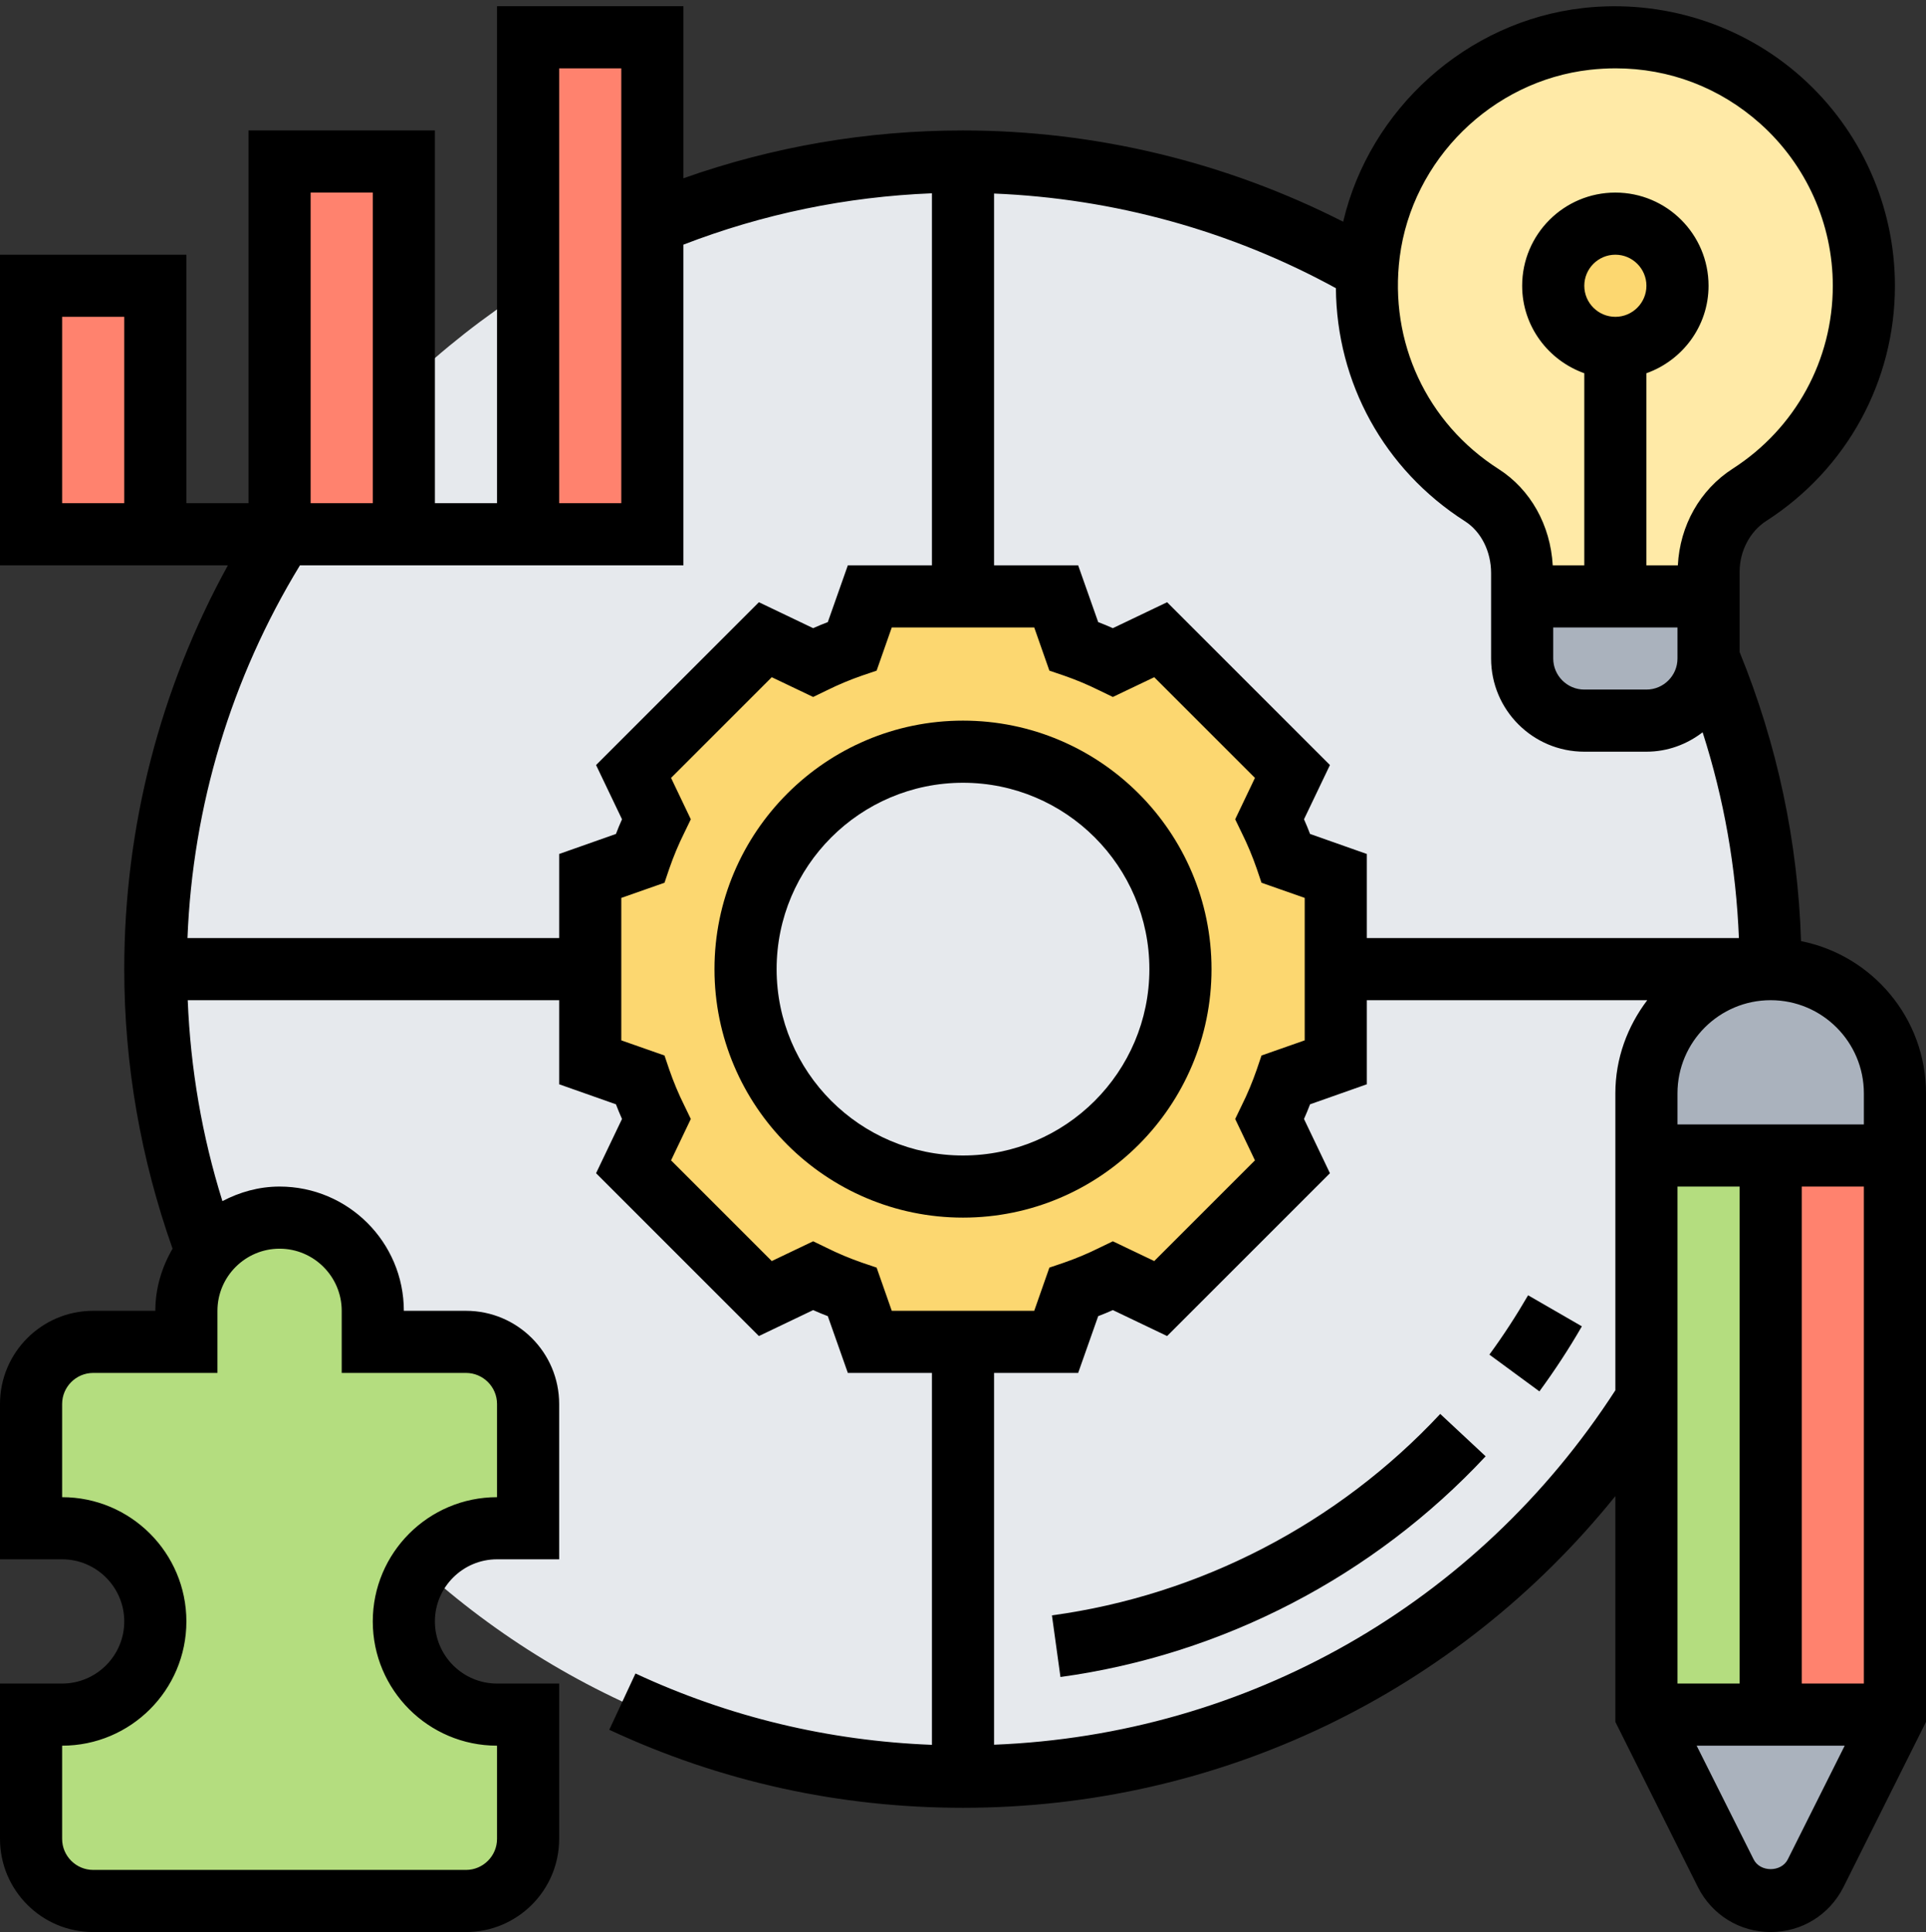
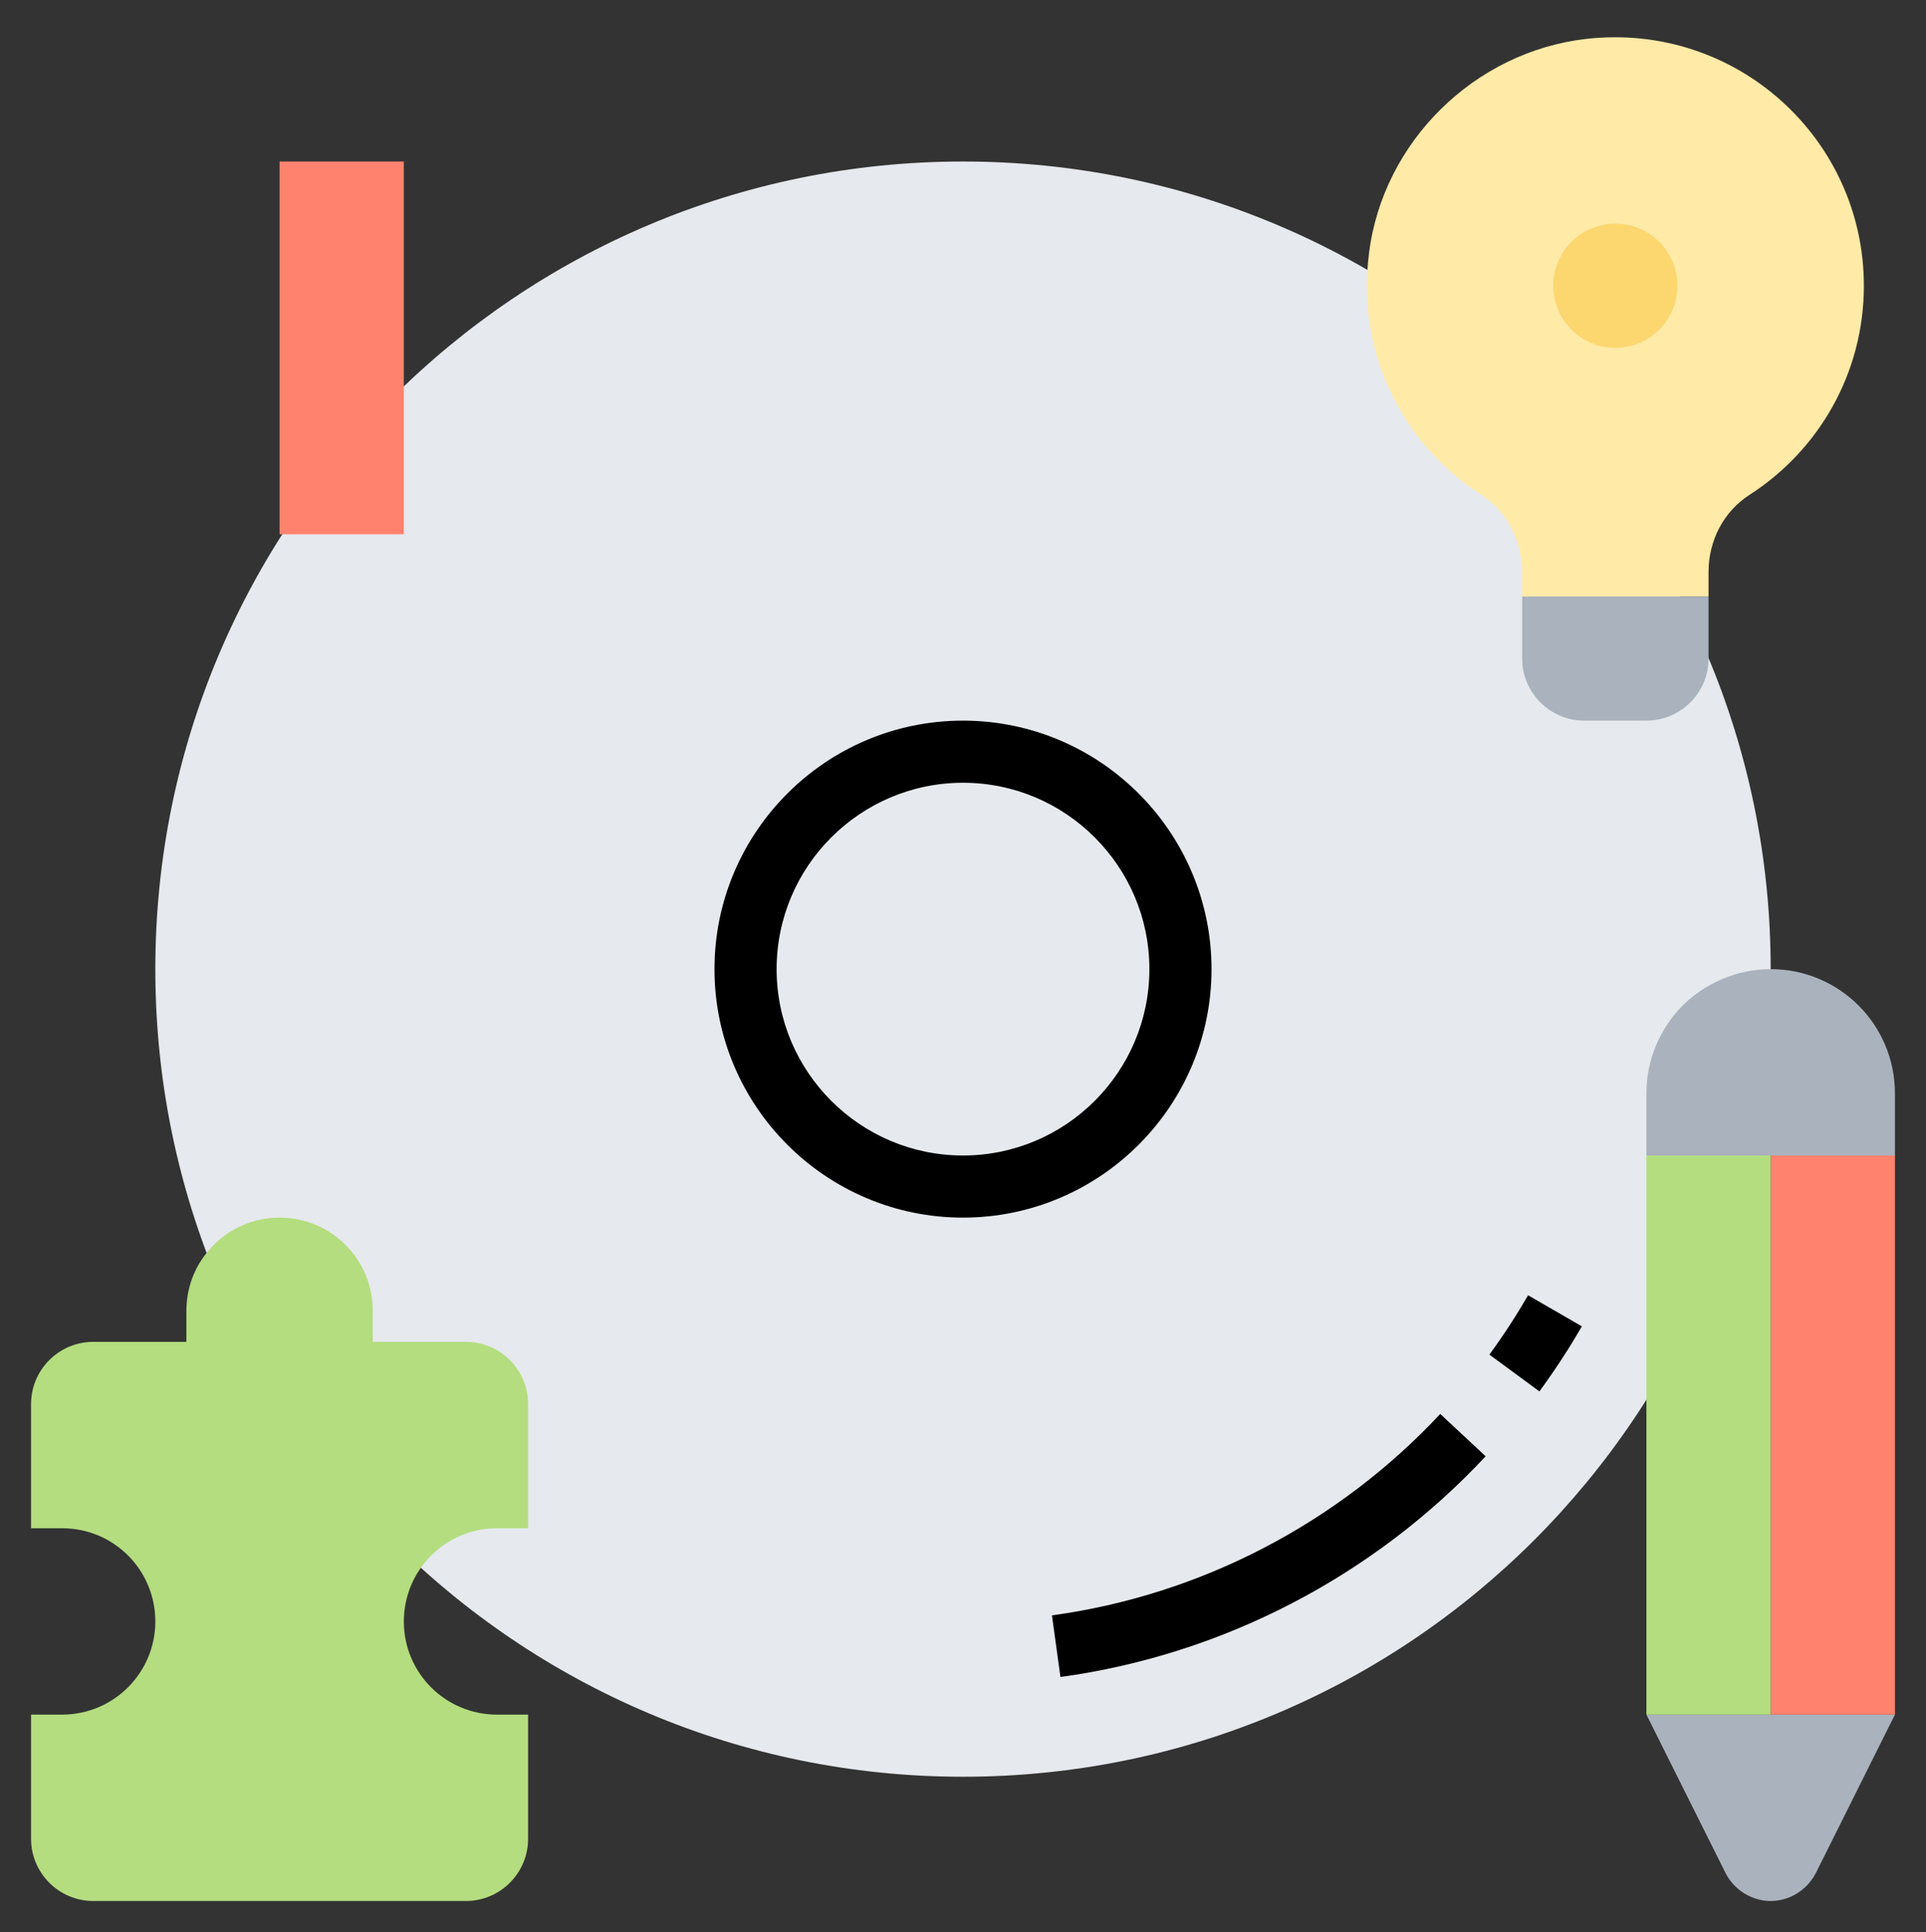
<svg xmlns="http://www.w3.org/2000/svg" height="62.2" preserveAspectRatio="xMidYMid meet" version="1.0" viewBox="0.0 -0.2 62.0 62.2" width="62.0" zoomAndPan="magnify">
  <rect x="0.0" y="-0.2" width="62.0" height="62.2" fill="#333333" stroke="none" />
  <g>
    <g id="change1_1">
      <path d="M 57 31 C 57 45.359 45.359 57 31 57 C 16.641 57 5 45.359 5 31 C 5 16.641 16.641 5 31 5 C 45.359 5 57 16.641 57 31" fill="#e6e9ed" />
    </g>
    <g id="change2_1">
-       <path d="M 21 6.988 L 21 17 L 17 17 L 17 1 L 21 1 L 21 6.988" fill="#ff826e" />
-     </g>
+       </g>
    <g id="change2_2">
      <path d="M 13 5 L 13 17 L 9 17 L 9 5 L 13 5" fill="#ff826e" />
    </g>
    <g id="change2_3">
-       <path d="M 5 9 L 5 17 L 1 17 L 1 9 L 5 9" fill="#ff826e" />
-     </g>
+       </g>
    <g id="change3_1">
      <path d="M 17 55 L 17 59 C 17 60.102 16.102 61 15 61 L 3 61 C 1.898 61 1 60.102 1 59 L 1 55 L 2 55 C 2.832 55 3.582 54.66 4.121 54.121 C 4.66 53.582 5 52.832 5 52 C 5 50.34 3.66 49 2 49 L 1 49 L 1 45 C 1 43.898 1.898 43 3 43 L 6 43 L 6 42 C 6 41.301 6.238 40.648 6.648 40.141 C 6.719 40.051 6.801 39.961 6.879 39.879 C 7.418 39.34 8.168 39 9 39 C 10.66 39 12 40.34 12 42 L 12 43 L 15 43 C 16.102 43 17 43.898 17 45 L 17 49 L 16 49 C 15.168 49 14.418 49.34 13.879 49.879 C 13.34 50.418 13 51.168 13 52 C 13 53.66 14.34 55 16 55 L 17 55" fill="#b4dd7f" />
    </g>
    <g id="change4_1">
      <path d="M 61 35 L 61 37 L 53 37 L 53 35 C 53 33.898 53.449 32.898 54.168 32.168 C 54.891 31.461 55.879 31.012 56.969 31 L 57 31 C 59.211 31 61 32.789 61 35" fill="#aab2bd" />
    </g>
    <g id="change4_2">
      <path d="M 61 55 L 58.449 60.109 C 58.168 60.648 57.609 61 57 61 C 56.391 61 55.832 60.648 55.551 60.109 L 53 55 L 61 55" fill="#aab2bd" />
    </g>
    <g id="change2_4">
      <path d="M 61 37 L 61 55 L 57 55 L 57 37 L 61 37" fill="#ff826e" />
    </g>
    <g id="change3_2">
      <path d="M 57 37 L 57 55 L 53 55 L 53 37 L 57 37" fill="#b4dd7f" />
    </g>
    <g id="change4_3">
      <path d="M 55 19 L 55 21 C 55 22.102 54.102 23 53 23 L 51 23 C 49.898 23 49 22.102 49 21 L 49 19 L 55 19" fill="#aab2bd" />
    </g>
    <g id="change5_1">
      <path d="M 55 18.211 L 55 19 L 49 19 L 49 18.25 C 49 17.25 48.539 16.281 47.699 15.738 C 45.332 14.238 43.82 11.52 44.02 8.469 C 44.031 8.301 44.051 8.129 44.07 7.949 C 44.52 4.359 47.469 1.461 51.07 1.051 C 55.898 0.512 60 4.27 60 9 C 60 11.832 58.531 14.309 56.32 15.73 C 55.48 16.27 55 17.211 55 18.211" fill="#ffeaa7" />
    </g>
    <g id="change6_1">
      <path d="M 52 7 C 53.102 7 54 7.898 54 9 C 54 10.102 53.102 11 52 11 C 50.898 11 50 10.102 50 9 C 50 7.898 50.898 7 52 7" fill="#fcd770" />
    </g>
    <g id="change6_2">
-       <path d="M 38 31 C 38 27.129 34.871 24 31 24 C 27.129 24 24 27.129 24 31 C 24 34.871 27.129 38 31 38 C 34.871 38 38 34.871 38 31 Z M 43 31 L 43 34 L 41.398 34.57 C 41.25 35 41.07 35.418 40.871 35.832 L 41.609 37.359 L 37.359 41.609 L 35.832 40.871 C 35.418 41.07 35 41.25 34.57 41.398 L 34 43 L 28 43 L 27.43 41.398 C 27 41.25 26.582 41.07 26.168 40.871 L 24.641 41.609 L 20.391 37.359 L 21.129 35.832 C 20.93 35.418 20.75 35 20.602 34.57 L 19 34 L 19 28 L 20.602 27.43 C 20.75 27 20.93 26.582 21.129 26.168 L 20.391 24.641 L 24.641 20.391 L 26.168 21.129 C 26.582 20.93 27 20.75 27.43 20.602 L 28 19 L 34 19 L 34.57 20.602 C 35 20.75 35.418 20.93 35.832 21.129 L 37.359 20.391 L 41.609 24.641 L 40.871 26.168 C 41.07 26.582 41.25 27 41.398 27.43 L 43 28 L 43 31" fill="#fcd770" />
-     </g>
+       </g>
    <g id="change7_1">
      <path d="M 31 37 C 27.691 37 25 34.309 25 31 C 25 27.691 27.691 25 31 25 C 34.309 25 37 27.691 37 31 C 37 34.309 34.309 37 31 37 Z M 39 31 C 39 26.59 35.41 23 31 23 C 26.59 23 23 26.59 23 31 C 23 35.41 26.59 39 31 39 C 35.41 39 39 35.41 39 31" fill="inherit" />
    </g>
    <g id="change7_2">
-       <path d="M 57.551 59.66 C 57.344 60.078 56.656 60.082 56.449 59.656 L 54.617 56 L 59.383 56 Z M 32 55.969 L 32 44 L 34.707 44 L 35.352 42.172 C 35.508 42.113 35.668 42.047 35.824 41.977 L 37.57 42.812 L 42.812 37.57 L 41.977 35.824 C 42.047 35.668 42.113 35.508 42.172 35.352 L 44 34.707 L 44 32 L 53.027 32 C 52.391 32.84 52 33.871 52 35 L 52 44.559 C 47.547 51.445 40.148 55.648 32 55.969 Z M 28.219 40.609 L 27.758 40.453 C 27.375 40.32 26.988 40.16 26.613 39.973 L 26.176 39.762 L 24.844 40.398 L 21.602 37.156 L 22.238 35.824 L 22.027 35.387 C 21.84 35.012 21.68 34.625 21.547 34.242 L 21.391 33.781 L 20 33.293 L 20 28.707 L 21.391 28.219 L 21.547 27.758 C 21.68 27.375 21.84 26.988 22.027 26.613 L 22.238 26.176 L 21.602 24.844 L 24.844 21.602 L 26.176 22.238 L 26.613 22.027 C 26.988 21.84 27.375 21.68 27.758 21.547 L 28.219 21.391 L 28.707 20 L 33.293 20 L 33.781 21.391 L 34.242 21.547 C 34.625 21.68 35.012 21.84 35.387 22.027 L 35.824 22.238 L 37.156 21.602 L 40.398 24.844 L 39.762 26.176 L 39.973 26.613 C 40.16 26.988 40.32 27.375 40.453 27.758 L 40.609 28.219 L 42 28.707 L 42 33.293 L 40.609 33.781 L 40.453 34.242 C 40.32 34.625 40.16 35.012 39.973 35.387 L 39.762 35.824 L 40.398 37.156 L 37.156 40.398 L 35.824 39.762 L 35.387 39.973 C 35.012 40.16 34.625 40.32 34.242 40.453 L 33.781 40.609 L 33.293 42 L 28.707 42 Z M 18 27.293 L 18 30 L 6.035 30 C 6.203 25.742 7.445 21.625 9.656 18 L 22 18 L 22 7.676 C 24.559 6.688 27.242 6.133 30 6.023 L 30 18 L 27.293 18 L 26.648 19.828 C 26.492 19.887 26.332 19.953 26.176 20.023 L 24.43 19.188 L 19.188 24.43 L 20.023 26.176 C 19.953 26.332 19.887 26.492 19.828 26.648 Z M 11 42 L 11 44 L 15 44 C 15.551 44 16 44.449 16 45 L 16 48 C 13.793 48 12 49.793 12 52 C 12 54.207 13.793 56 16 56 L 16 59 C 16 59.551 15.551 60 15 60 L 3 60 C 2.449 60 2 59.551 2 59 L 2 56 C 4.207 56 6 54.207 6 52 C 6 49.793 4.207 48 2 48 L 2 45 C 2 44.449 2.449 44 3 44 L 7 44 L 7 42 C 7 40.898 7.898 40 9 40 C 10.102 40 11 40.898 11 42 Z M 10 6 L 12 6 L 12 16 L 10 16 Z M 18 2 L 20 2 L 20 16 L 18 16 Z M 45.059 8.074 C 45.461 4.938 48.031 2.402 51.18 2.047 C 51.457 2.016 51.734 2 52.008 2 C 53.734 2 55.359 2.617 56.66 3.777 C 58.148 5.105 59 7.008 59 9 C 59 11.391 57.797 13.59 55.781 14.887 C 54.723 15.566 54.078 16.719 54.012 18 L 53 18 L 53 11.816 C 54.16 11.402 55 10.301 55 9 C 55 7.344 53.656 6 52 6 C 50.344 6 49 7.344 49 9 C 49 10.301 49.84 11.402 51 11.816 L 51 18 L 49.984 18 C 49.91 16.707 49.273 15.559 48.238 14.898 C 45.93 13.422 44.711 10.809 45.059 8.074 Z M 51 9 C 51 8.449 51.449 8 52 8 C 52.551 8 53 8.449 53 9 C 53 9.551 52.551 10 52 10 C 51.449 10 51 9.551 51 9 Z M 54 20 L 54 21 C 54 21.551 53.551 22 53 22 L 51 22 C 50.449 22 50 21.551 50 21 L 50 20 Z M 42.172 26.648 C 42.113 26.492 42.047 26.332 41.977 26.176 L 42.812 24.43 L 37.57 19.188 L 35.824 20.023 C 35.668 19.953 35.508 19.887 35.352 19.828 L 34.707 18 L 32 18 L 32 6.031 C 35.859 6.188 39.633 7.23 43.004 9.078 C 43.027 12.117 44.551 14.914 47.16 16.582 C 47.68 16.914 48 17.555 48 18.25 L 48 21 C 48 22.656 49.344 24 51 24 L 53 24 C 53.684 24 54.305 23.762 54.809 23.375 C 55.496 25.516 55.887 27.73 55.977 30 L 44 30 L 44 27.293 Z M 54 54 L 54 38 L 56 38 L 56 54 Z M 58 54 L 58 38 L 60 38 L 60 54 Z M 60 35 L 60 36 L 54 36 L 54 35 C 54 33.344 55.344 32 57 32 C 58.656 32 60 33.344 60 35 Z M 4 16 L 2 16 L 2 10 L 4 10 Z M 57.977 30.098 C 57.875 26.883 57.211 23.762 56 20.793 L 56 18.207 C 56 17.539 56.332 16.91 56.859 16.57 C 59.453 14.902 61 12.074 61 9 C 61 6.441 59.906 3.992 57.992 2.285 C 56.086 0.582 53.52 -0.23 50.957 0.059 C 47.207 0.484 44.09 3.316 43.238 6.938 C 39.465 5.02 35.266 4 31 4 C 27.902 4 24.883 4.52 22 5.539 L 22 0 L 16 0 L 16 16 L 14 16 L 14 4 L 8 4 L 8 16 L 6 16 L 6 8 L 0 8 L 0 18 L 7.336 18 C 5.152 21.969 4 26.426 4 31 C 4 34.094 4.535 37.113 5.555 40 C 5.211 40.59 5 41.27 5 42 L 3 42 C 1.344 42 0 43.344 0 45 L 0 50 L 2 50 C 3.102 50 4 50.898 4 52 C 4 53.102 3.102 54 2 54 L 0 54 L 0 59 C 0 60.656 1.344 62 3 62 L 15 62 C 16.656 62 18 60.656 18 59 L 18 54 L 16 54 C 14.898 54 14 53.102 14 52 C 14 50.898 14.898 50 16 50 L 18 50 L 18 45 C 18 43.344 16.656 42 15 42 L 13 42 C 13 39.793 11.207 38 9 38 C 8.332 38 7.711 38.18 7.16 38.469 C 6.504 36.375 6.133 34.211 6.043 32 L 18 32 L 18 34.707 L 19.828 35.352 C 19.887 35.508 19.953 35.668 20.023 35.824 L 19.188 37.57 L 24.43 42.812 L 26.176 41.977 C 26.332 42.047 26.492 42.113 26.648 42.172 L 27.293 44 L 30 44 L 30 55.973 C 26.676 55.844 23.469 55.078 20.457 53.676 L 19.613 55.488 C 23.191 57.156 27.023 58 31 58 C 39.258 58 46.898 54.297 52 47.965 L 52 55.234 L 54.656 60.551 C 55.105 61.445 56 62 57 62 C 58 62 58.895 61.445 59.344 60.551 L 62 55.234 L 62 35 C 62 32.578 60.27 30.555 57.977 30.098" fill="inherit" />
-     </g>
+       </g>
    <g id="change7_3">
      <path d="M 33.863 51.805 L 34.137 53.789 C 39.355 53.074 44.215 50.551 47.824 46.684 L 46.363 45.32 C 43.066 48.852 38.629 51.156 33.863 51.805" fill="inherit" />
    </g>
    <g id="change7_4">
      <path d="M 47.945 43.41 L 49.555 44.594 C 50.047 43.922 50.508 43.219 50.922 42.5 L 49.191 41.5 C 48.812 42.152 48.395 42.797 47.945 43.41" fill="inherit" />
    </g>
  </g>
</svg>